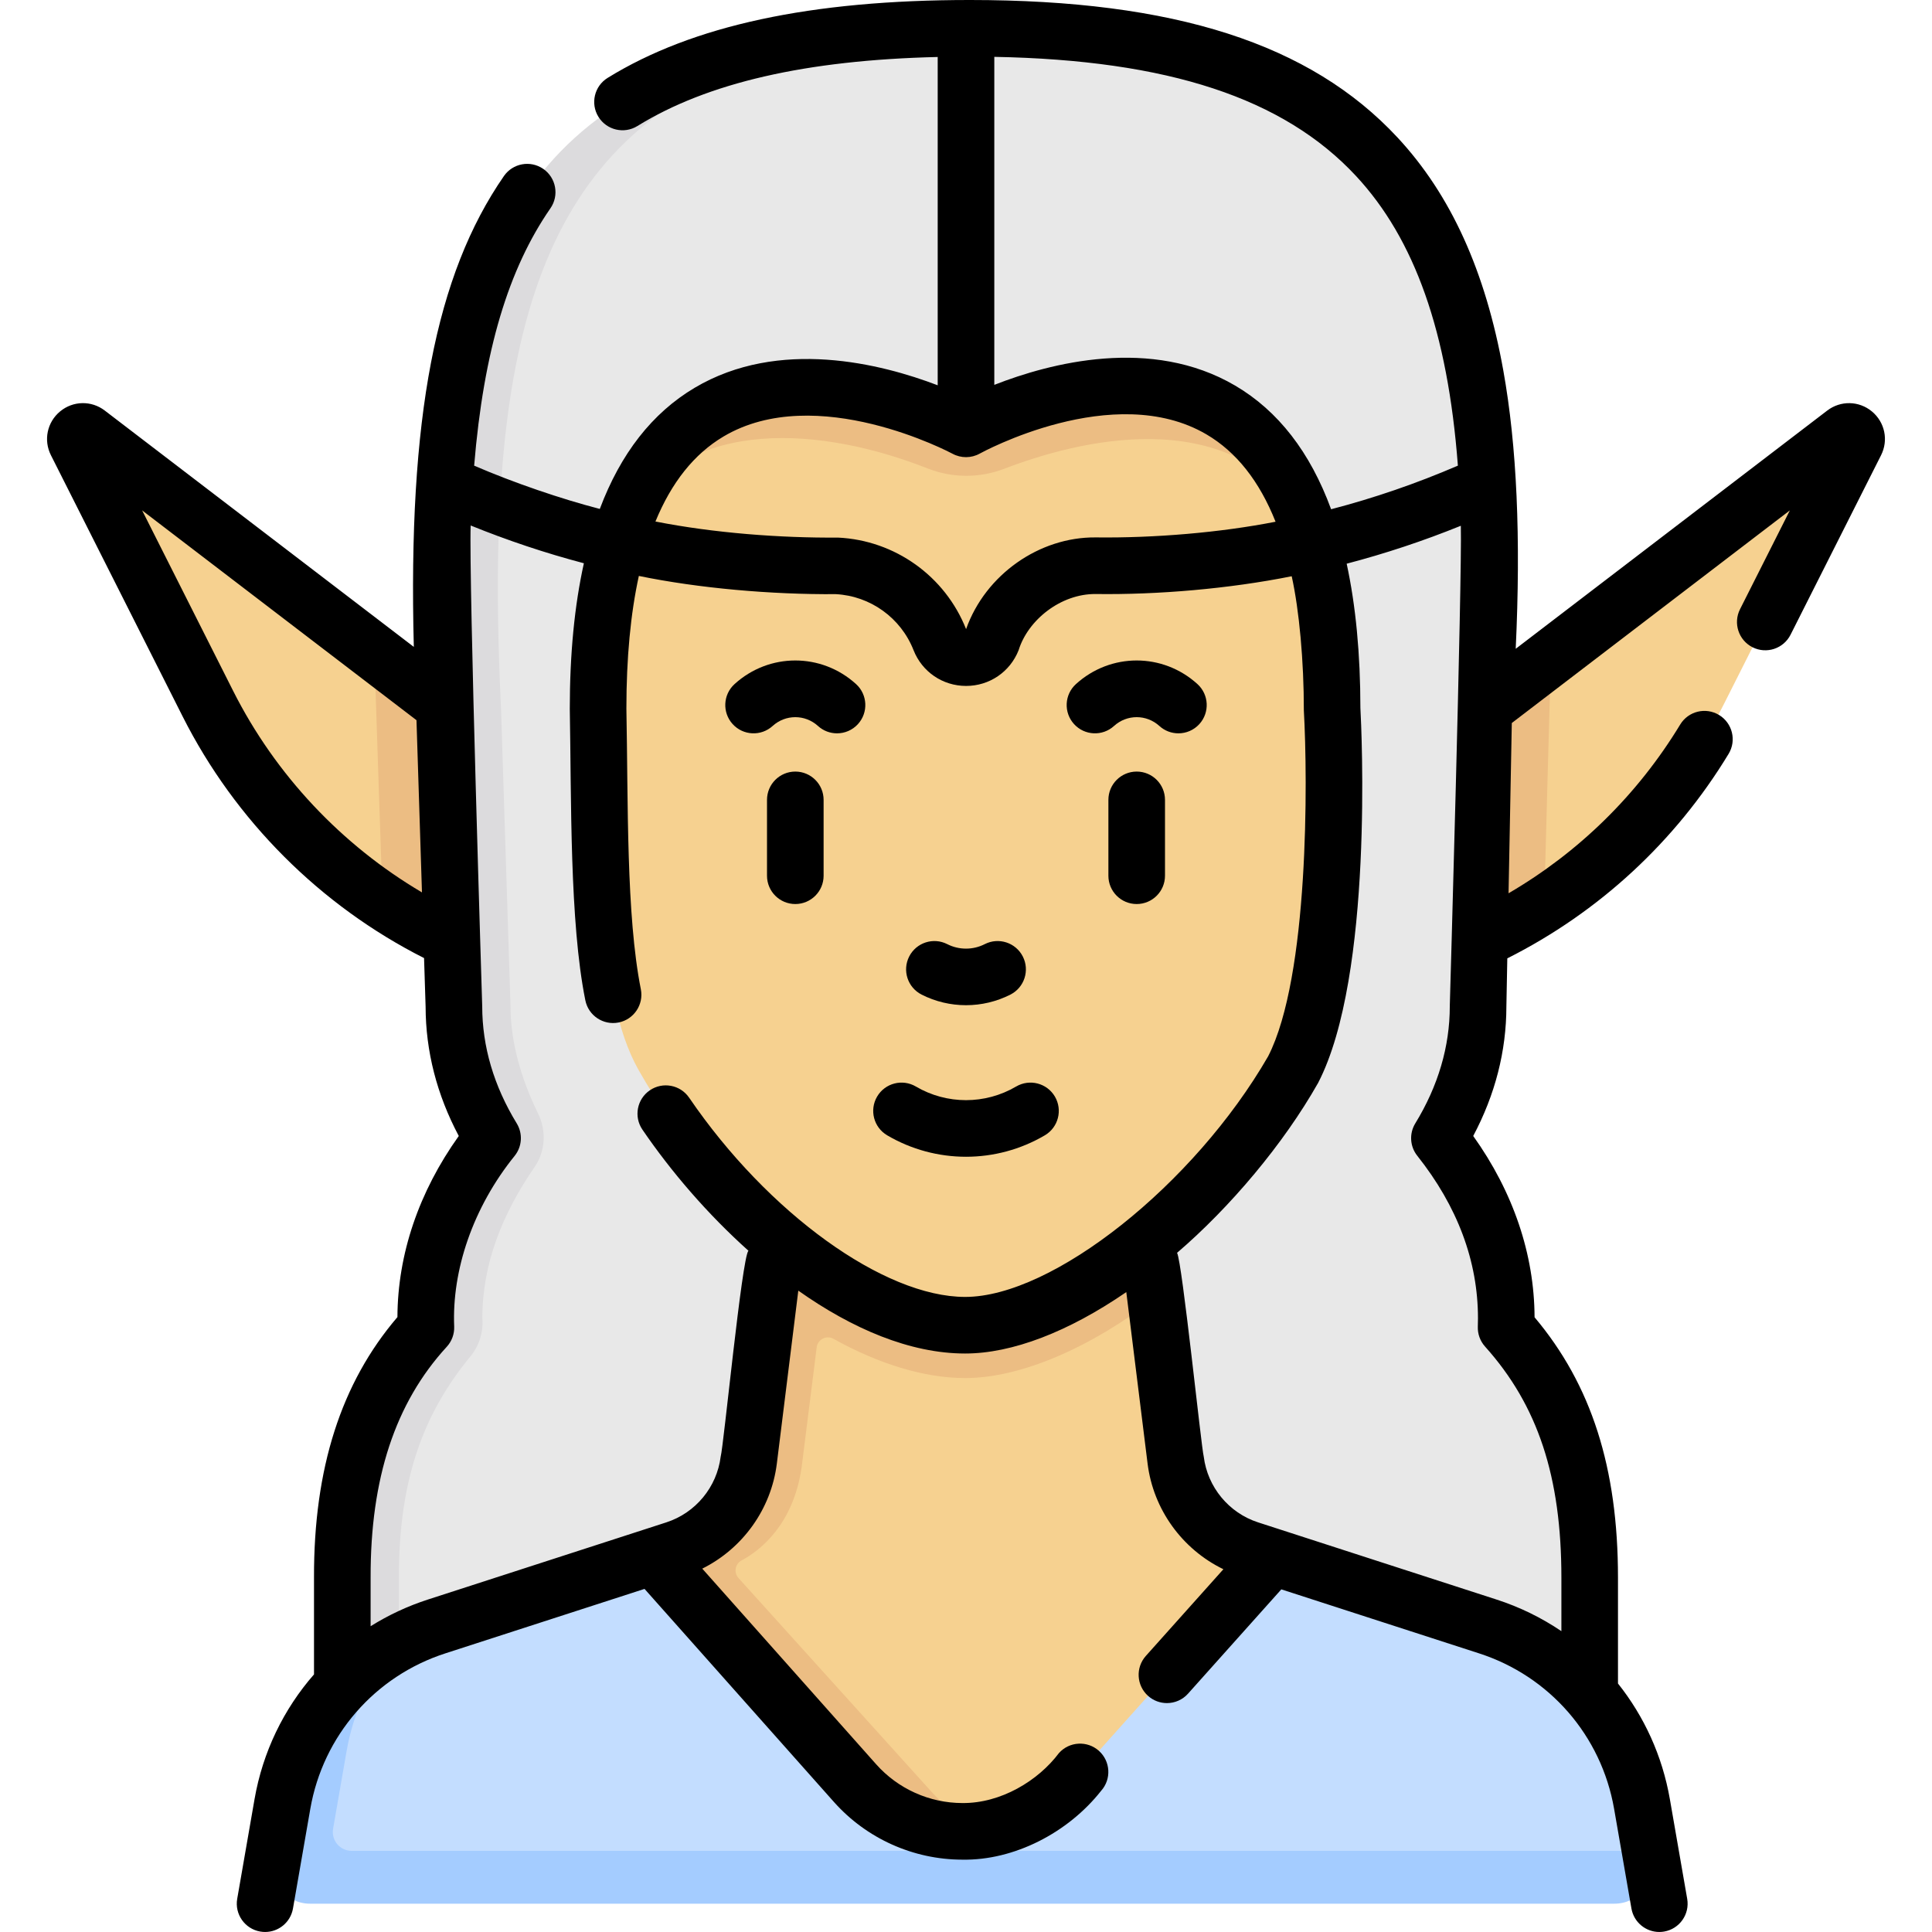
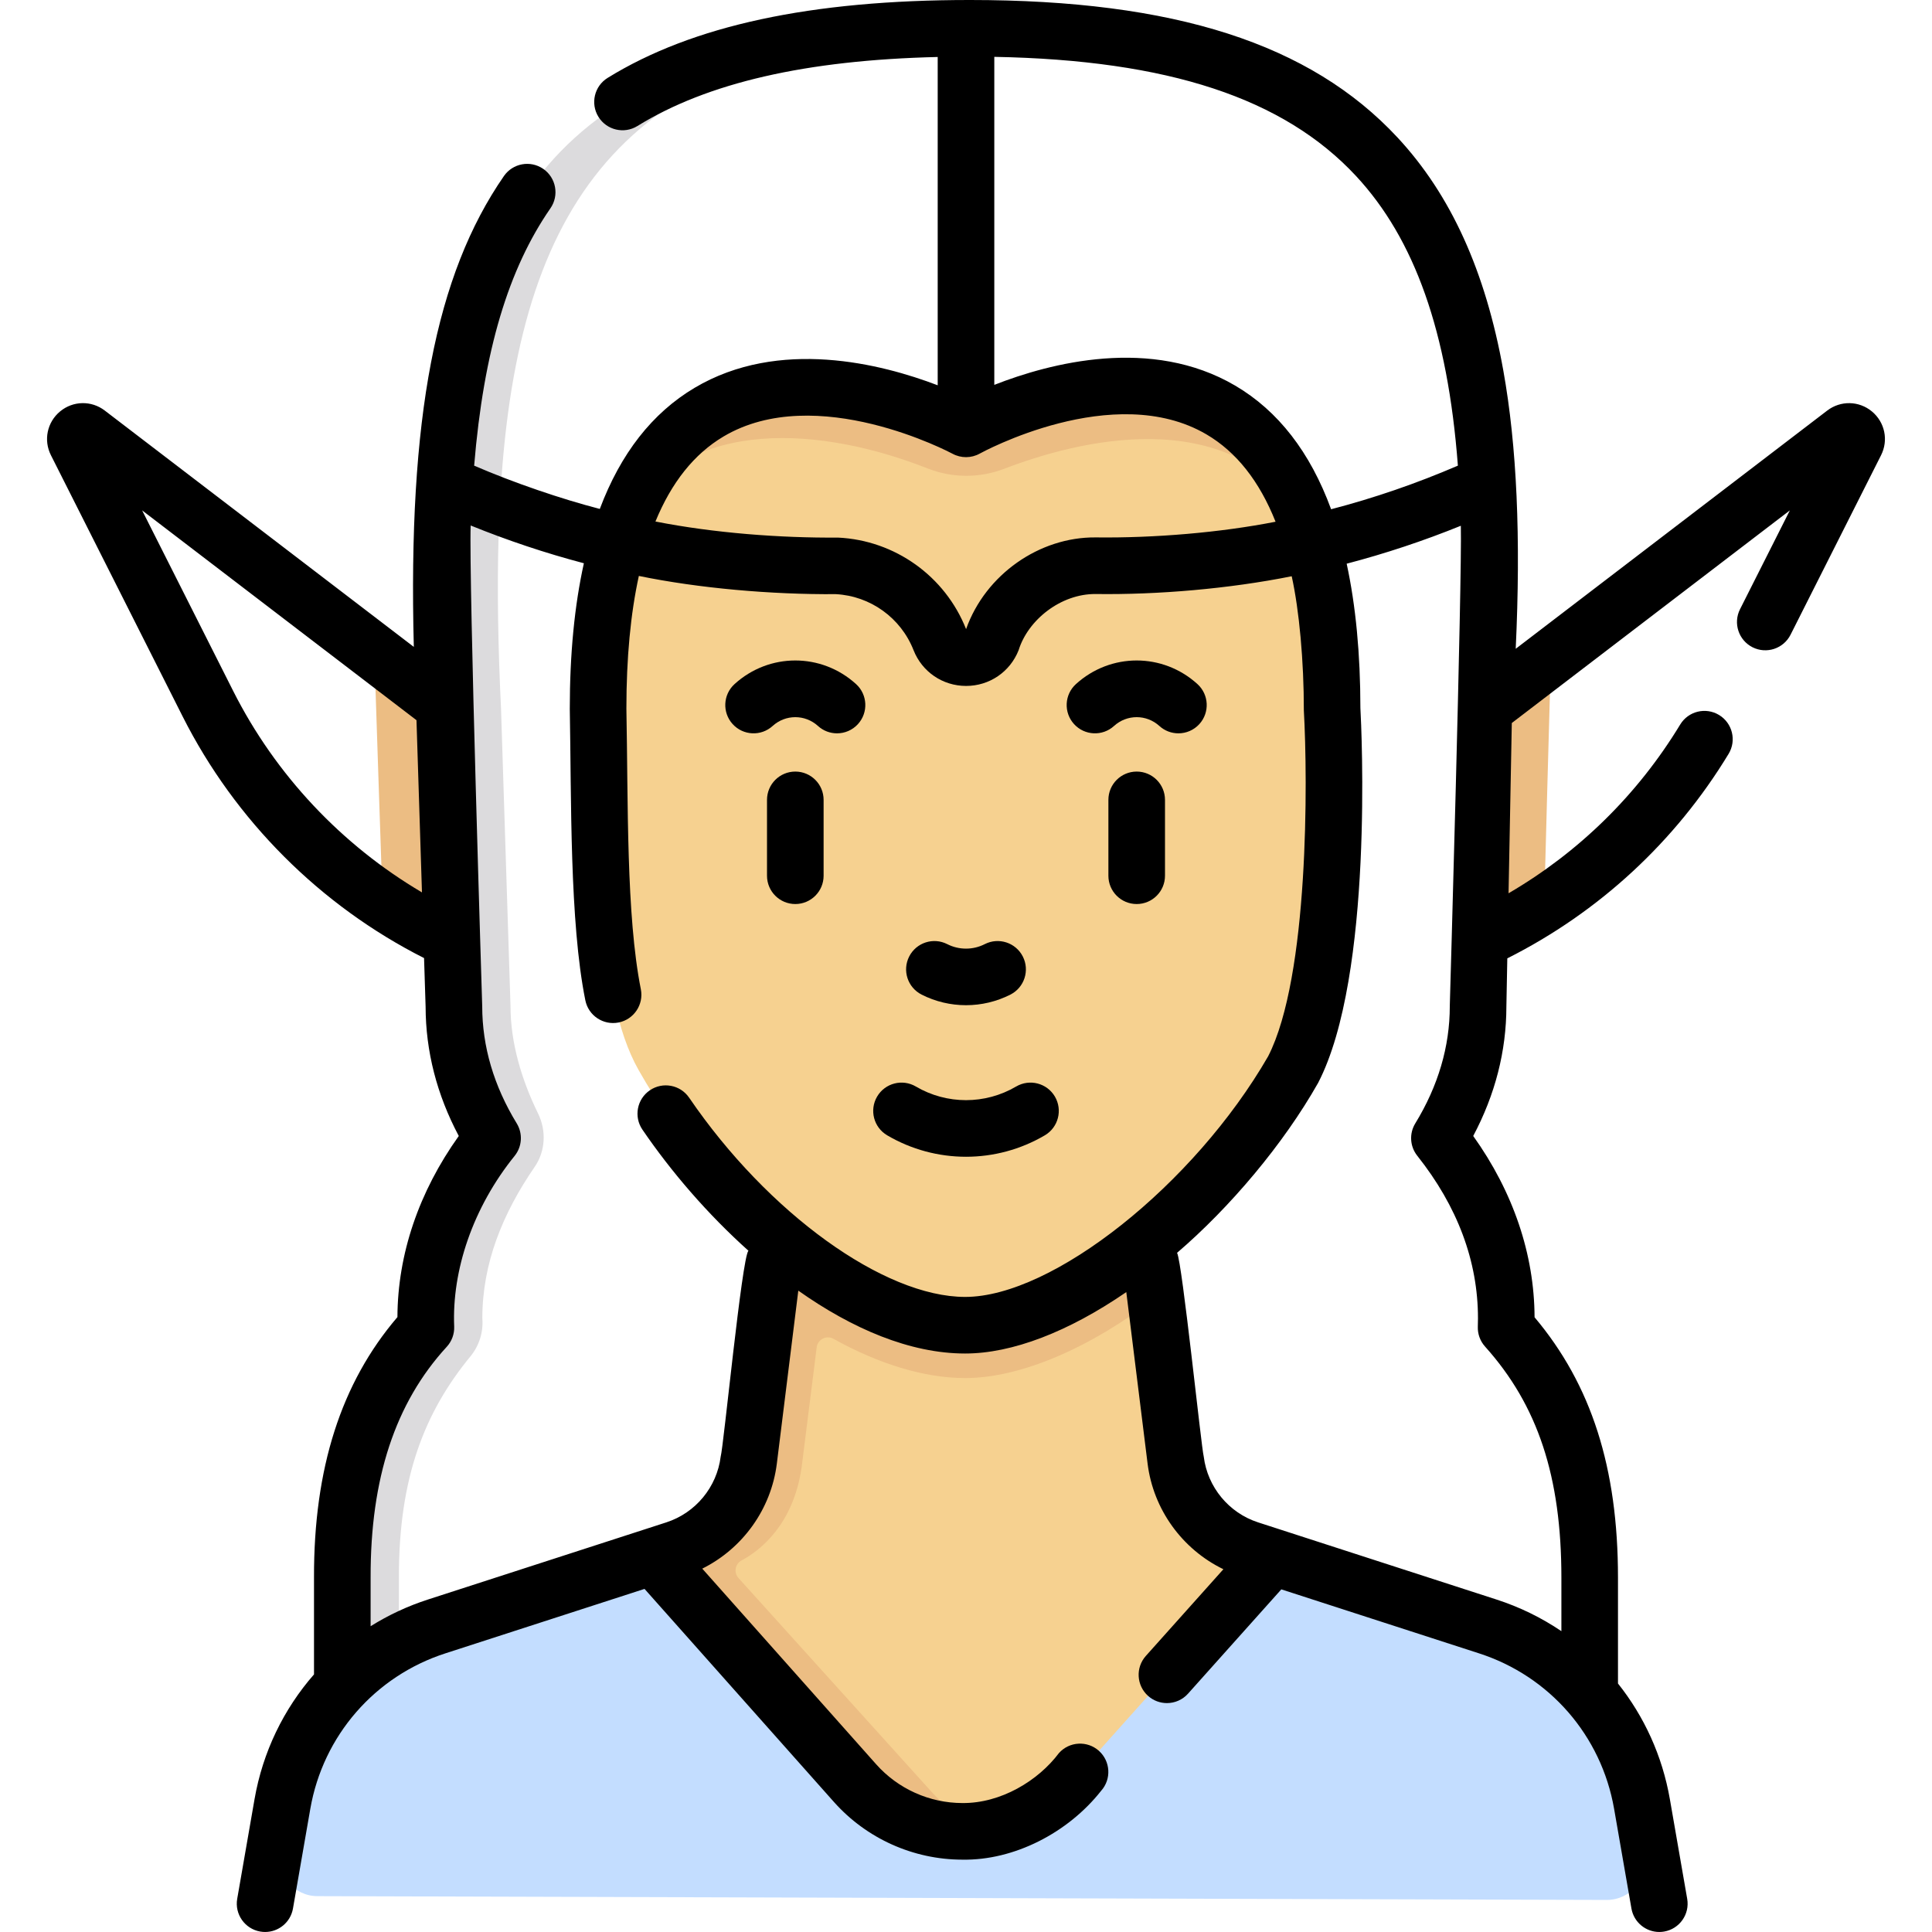
<svg xmlns="http://www.w3.org/2000/svg" id="Capa_1" enable-background="new 0 0 512.001 512.001" height="512" viewBox="0 0 512.001 512.001" width="512">
  <g>
    <g>
-       <path d="m488.789 114.764-77.724 59.417-16.48 20.162-275.426-6.236-9.479-4.277-10.49-10.989-50.315-38.461-25.663-19.617c-1.696-1.297-3.978.595-3.016 2.502l34.906 69.23c10.713 21.247 26.704 39.233 46.289 52.325l5.993 2.179 12.406 8.168 4.516-3.87 268.015-1.191c6-2.791 16.908-4.457 16.908-4.457 20.175-13.18 36.751-31.492 47.673-53.154l34.906-69.23c.959-1.906-1.322-3.798-3.019-2.501z" fill="#f6d190" />
      <path d="m391.413 249.581c6-2.791 12.311-6.336 17.814-9.931 0 0 1.607-61.005 1.838-65.469l-18.842 14.404z" fill="#ecbd83" />
-       <path d="m421.285 450.203v-32.111c0-23.989-4.793-46.385-21.373-65.371-.496-.568-.762-1.299-.747-2.053.009-.435.014-.87.014-1.306 0-16.609-5.941-32.285-16.463-46.127-.745-.98-.825-2.3-.211-3.367 5.946-10.325 9.205-21.513 9.205-33.201l1.506-78.818c1.365-18.814 1.876-36.056 1.369-51.774 0 0-2.19-5.071-2.326-7.546-.153-2.786 1.433-8.206 1.433-8.206-6.378-75.627-41.644-111.128-130.192-112.757l-7.5 2.129-7.5-2.089c-117.628 4.458-131.157 80.075-125.457 179.82l2.249 79.241c0 12.353 3.64 24.148 10.247 34.956-11.302 14.233-17.716 30.482-17.716 47.739 0 .829.017 1.655.047 2.478-14.341 15.621-22.231 37.057-22.153 66.252v32.111z" fill="#e8e8e8" />
      <g>
        <path d="m124.671 244.98-.36.32-4.52 3.87c-6.42-2.99-12.57-6.45-18.4-10.35 0 0-2.06-60.93-2.2-65.98l19.97 15.27 3.9.09 1.25 44.1z" fill="#ecbd83" />
      </g>
      <path d="m105.716 418.092c-.071-26.597 6.883-43.956 18.964-58.651 2.32-2.822 3.449-6.439 3.142-10.079 0-14.573 5.389-27.794 13.871-40.125 2.88-4.187 3.129-9.607.892-14.171-4.398-8.973-7.294-18.786-7.294-28.399l-2.511-78.818c-.795-16.423-1.059-31.649-.653-45.708.157-5.428.423-10.682.79-15.764 5.406-74.825 34.569-113.017 115.583-118.771-90.087 2.061-123.162 37.582-130.102 112.707 0 0 .362 5.534.187 8.177s-1.242 7.68-1.242 7.68c-.688 15.692-.471 32.903.437 51.679l2.511 78.818c0 11.909 3.384 23.3 9.547 33.787.416.708.362 1.591-.139 2.241-10.779 13.974-16.876 29.841-16.876 46.667 0 .563.008 1.124.022 1.685.013.51-.169 1.002-.51 1.381-14.003 15.57-21.696 36.834-21.619 65.665v30.111h15z" fill="#dcdbdd" />
      <path d="m337.064 412.51 57.148 18.497c21.331 6.866 37.093 25 40.934 47.076l2.159 12.418-1.602 1.287c1.064 6.116-3.644 11.713-9.852 11.713l-341.709-1c-6.208 0-10.916-5.597-9.852-11.713l.557-1.705c3.165-18.193 14.431-44.702 30.234-53.44 3.372-1.865 6.948-3.428 10.699-4.635l57.697-18.674z" fill="#c3ddff" />
-       <path d="m93.197 490.5c-3.104 0-5.458-2.799-4.926-5.857l3.576-20.561c1.858-10.681 6.514-20.434 13.234-28.44-15.803 8.738-27.07 24.248-30.234 42.44l-2.557 14.704c-1.064 6.116 3.644 11.713 9.852 11.713h345.709c6.208 0 10.916-5.597 9.852-11.713l-.398-2.287h-344.108z" fill="#a4ccff" />
      <path d="m228.788 468.957c9.115 10.254 20.177 17.917 32.608 15.845 8.216-1.369 16.068-5.422 22.112-12.18l52.41-58.595 1.146-1.518-5.972-1.933c-10.547-3.414-18.162-12.628-19.528-23.63l-5.404-42.991-7.549-10.843-83.313.015-9.068 55.574c-1.366 11.002-8.98 20.216-19.528 23.63l-8.681 1.817z" fill="#f6d190" />
      <path d="m246.583 474.535-50.88-56.343c-1.311-1.452-.9-3.733.822-4.66 5.002-2.694 13.668-9.451 15.903-24.585l4.008-31.908c.266-2.116 2.586-3.269 4.45-2.233 11.952 6.643 24.04 10.395 34.888 10.395 14.674 0 33.201-7.985 50.387-21.244l-2.5-19.892-96.957-3-2.796 22.262-5.479 43.62c-1.365 11.002-8.98 20.216-19.528 23.63l-5.423 1.755 1.1 1.696 52.006 58.507c9.115 10.254 22.381 14.339 34.813 12.268-5.497-2.107-10.6-5.527-14.814-10.268z" fill="#ecbd83" />
      <path d="m158.499 187.848c.712 37.297-.738 75.393 10.713 95.68 20.613 36.521 57.911 67.672 86.561 67.672 26.619 0 65.93-31.239 86.884-67.672 14.243-27.46 10.363-95.68 10.363-95.68 0-22.003-3.158-38.531-7.577-51.111-14.06-40.035-89.443-16.424-89.443-16.424s-70.489-32.291-89.723 16.353c-4.923 12.451-7.778 28.993-7.778 51.182z" fill="#f6d190" />
      <path d="m166.277 136.666c16.192-26.777 52.096-23.355 79.604-12.509 6.52 2.571 13.751 2.571 20.294.059 18.821-7.226 58.996-17.877 79.269 12.521-20.921-55.205-78.575-28.637-88.102-23.79-.848.431-1.838.436-2.69.013-9.552-4.741-67.215-30.634-88.375 23.706z" fill="#ecbd83" />
    </g>
    <g>
      <path d="m244.221 263.572c3.688 1.879 7.734 2.818 11.779 2.818s8.091-.939 11.779-2.818c3.69-1.881 5.158-6.397 3.277-10.088-1.882-3.69-6.397-5.159-10.088-3.277-3.111 1.586-6.826 1.586-9.938 0-3.69-1.881-8.207-.414-10.088 3.277-1.878 3.691-.411 8.207 3.279 10.088z" />
      <path d="m496.084 109.042c-3.433-2.849-8.306-2.944-11.85-.236l-82.554 63.129c1.386-29.468.307-53.714-3.283-73.728-4.727-26.359-13.905-46.57-28.058-61.787-23.108-24.848-59.121-36.42-113.332-36.42-42.09 0-73.484 6.752-95.976 20.642-3.524 2.176-4.617 6.797-2.44 10.321s6.797 4.618 10.322 2.44c18.574-11.47 44.671-17.476 79.587-18.301v87.006c-14.901-5.696-42.035-12.624-64.421.67-11.216 6.66-19.6 17.401-25.125 32.096-10.103-2.612-22.768-6.911-33.3-11.468 2.534-30.522 9.096-52.136 20.22-68.209 2.357-3.405 1.507-8.077-1.899-10.435s-8.079-1.508-10.435 1.899c-18.106 26.163-25.443 64.014-23.875 124.772l-81.9-62.629c-3.544-2.711-8.416-2.611-11.849.236-3.433 2.848-4.427 7.618-2.419 11.601l34.906 69.23c13.902 27.573 36.514 50.156 63.977 64.031l.411 12.885c.021 11.807 2.974 23.309 8.789 34.262-10.587 14.82-16.188 31.311-16.257 47.997-14.948 17.475-22.185 40.104-22.107 69.044v25.645c-8.033 9.18-13.58 20.534-15.759 33.06l-4.594 26.418c-.709 4.081 2.023 7.965 6.104 8.674.435.076.867.112 1.294.112 3.578 0 6.746-2.57 7.38-6.216l4.594-26.418c3.374-19.396 17.108-35.191 35.854-41.225l52.72-17.063 50.168 56.438c8.634 9.714 21.04 15.297 34.037 15.316 13.707.255 28.026-7.115 36.8-18.247 2.762-3.087 2.498-7.828-.59-10.59-3.086-2.762-7.828-2.498-10.59.59-5.518 7.361-15.422 13.339-25.597 13.247-8.724-.014-17.052-3.761-22.849-10.281l-46.081-51.841c10.708-5.324 18.266-15.774 19.764-27.841l5.689-45.834c14.236 10.064 29.572 16.664 44.214 16.664 12.438 0 27.371-5.737 42.707-16.277l5.642 45.448c1.513 12.189 9.211 22.723 20.09 27.996l-20.551 22.976c-2.761 3.087-2.497 7.829.59 10.59 1.431 1.28 3.217 1.91 4.998 1.91 2.06 0 4.111-.844 5.593-2.5l24.723-27.64 52.35 16.944c18.734 6.029 32.468 21.824 35.842 41.221l4.594 26.418c.634 3.646 3.802 6.216 7.38 6.216.427 0 .859-.036 1.293-.112 4.081-.709 6.814-4.593 6.104-8.674l-4.594-26.418c-1.992-11.451-6.803-21.92-13.749-30.646v-28.059c0-29.085-7.039-51.107-22.107-69.003-.06-16.7-5.662-33.206-16.257-48.038 5.823-10.969 8.777-22.489 8.789-34.314l.244-12.757c24.283-12.224 44.501-30.875 58.646-54.192 2.148-3.541 1.02-8.153-2.522-10.302-3.541-2.148-8.154-1.02-10.302 2.522-11.277 18.589-26.869 33.86-45.492 44.723l.862-45.122 73.687-56.349-13.209 26.199c-1.865 3.699-.378 8.209 3.32 10.074s8.208.378 10.073-3.32l23.984-47.57c2.009-3.982 1.014-8.752-2.418-11.6zm-136.728-62.406c15.499 16.664 24.307 41.248 27 76.763-10.97 4.729-22.184 8.584-33.598 11.556-5.54-15.107-14.026-26.075-25.432-32.771-22.217-13.043-49.018-5.995-63.826-.191v-86.927c46.103.854 76.671 10.942 95.856 31.57zm-167.663 69.067c24.633-14.675 60.37 4.347 60.718 4.534 2.262 1.233 4.997 1.22 7.245-.036.353-.196 35.52-19.499 60.076-5.082 7.917 4.648 14.024 12.389 18.306 23.144-14.512 2.857-32.025 4.352-47.694 4.157-14.881-.13-29.181 9.828-34.322 24.3-5.552-14.031-18.865-23.547-33.942-24.253-15.255.117-32.784-1.191-48.379-4.26 4.253-10.365 10.254-17.894 17.992-22.504zm-129.895 67.416-24.131-47.859 72.705 55.598 1.454 45.637c-21.304-12.565-38.824-31.155-50.028-53.376zm120.838 107.791c-2.334-3.423-7.001-4.305-10.422-1.969-3.421 2.334-4.303 7.001-1.968 10.422 7.646 11.207 17.326 22.448 28.093 32.09-1.74 1.908-6.571 51.874-7.353 54.57-1.002 8.076-6.652 14.913-14.395 17.419l-63.108 20.426c-5.446 1.752-10.558 4.153-15.266 7.099v-12.895c-.07-26.288 6.53-46.294 20.178-61.159 1.333-1.451 2.041-3.369 1.97-5.339-.63-14.869 4.915-31.519 16.047-45.287 1.958-2.465 2.167-5.89.526-8.575-6.069-9.929-9.146-20.374-9.146-31.045.001-.284-3.578-113.127-3.06-127.406 9.831 3.987 19.841 7.332 30.002 10.01-2.481 11.186-3.734 24.049-3.734 38.578.435 24.028-.068 56.473 4.113 77.211.797 4.065 4.741 6.713 8.803 5.918 4.064-.797 6.714-4.738 5.917-8.803-3.922-19.721-3.353-49.416-3.833-74.398.004-13.436 1.113-25.156 3.302-35.146 15.86 3.274 35.144 4.953 52.208 4.827 9.156.48 17.226 6.29 20.584 14.832 2.264 5.759 7.725 9.484 13.913 9.492h.018c6.181-.001 11.643-3.713 13.917-9.459 2.486-8.045 11.182-14.976 20.423-14.902 16.393.23 35.379-1.384 51.952-4.708 1.992 9.012 3.229 22.48 3.216 35.562 1.044 18.363 1.374 70.541-9.461 91.661-19.604 33.986-57.092 63.765-80.298 63.765-21.51-.001-52.269-22.202-73.138-52.791zm209.044 58.451c0 .74-.016 1.477-.042 2.212-.069 1.94.617 3.832 1.914 5.276 13.994 15.59 20.234 34.479 20.234 61.242v14.183c-5.247-3.548-11.038-6.399-17.264-8.403l-63.12-20.43c-7.742-2.506-13.392-9.343-14.395-17.418-.659-2.433-5.709-51.539-7.071-54.01 14.014-12.013 28.198-28.796 37.379-45.032 14.749-28.433 11.482-94.271 11.206-99.343-.012-14.388-1.233-27.141-3.637-38.253 10.246-2.684 20.34-6.036 30.254-10.052.354 14.374-2.926 127.189-2.926 127.189-.001.048-.001.096-.001.144 0 10.671-3.077 21.116-9.146 31.045-1.641 2.686-1.432 6.11.526 8.575 10.676 13.445 16.089 27.939 16.089 43.075z" />
      <path d="m269.288 287.939c-8.196 4.82-18.378 4.82-26.574 0-3.571-2.1-8.167-.908-10.267 2.662-2.1 3.571-.908 8.168 2.663 10.268 6.443 3.789 13.667 5.685 20.892 5.685s14.448-1.896 20.892-5.685c3.57-2.1 4.762-6.696 2.663-10.268-2.102-3.57-6.699-4.761-10.269-2.662z" />
      <path d="m210.765 204.475c-4.142 0-7.5 3.357-7.5 7.5v20.104c0 4.143 3.358 7.5 7.5 7.5s7.5-3.357 7.5-7.5v-20.104c0-4.143-3.358-7.5-7.5-7.5z" />
      <path d="m301.236 204.475c-4.142 0-7.5 3.357-7.5 7.5v20.104c0 4.143 3.358 7.5 7.5 7.5s7.5-3.357 7.5-7.5v-20.104c0-4.143-3.358-7.5-7.5-7.5z" />
      <path d="m194.663 181.293c-3.065 2.786-3.292 7.529-.505 10.595 2.786 3.064 7.53 3.291 10.594.505 3.429-3.115 8.598-3.115 12.026 0 1.437 1.307 3.242 1.95 5.042 1.95 2.04 0 4.072-.827 5.552-2.455 2.786-3.065 2.56-7.809-.505-10.595-9.18-8.344-23.025-8.344-32.204 0z" />
      <path d="m307.25 192.393c1.437 1.307 3.242 1.95 5.042 1.95 2.04 0 4.072-.827 5.552-2.455 2.786-3.065 2.56-7.809-.505-10.595-9.18-8.344-23.024-8.344-32.204 0-3.065 2.786-3.292 7.529-.505 10.595 2.786 3.064 7.53 3.291 10.594.505 3.428-3.116 8.597-3.116 12.026 0z" />
    </g>
  </g>
</svg>